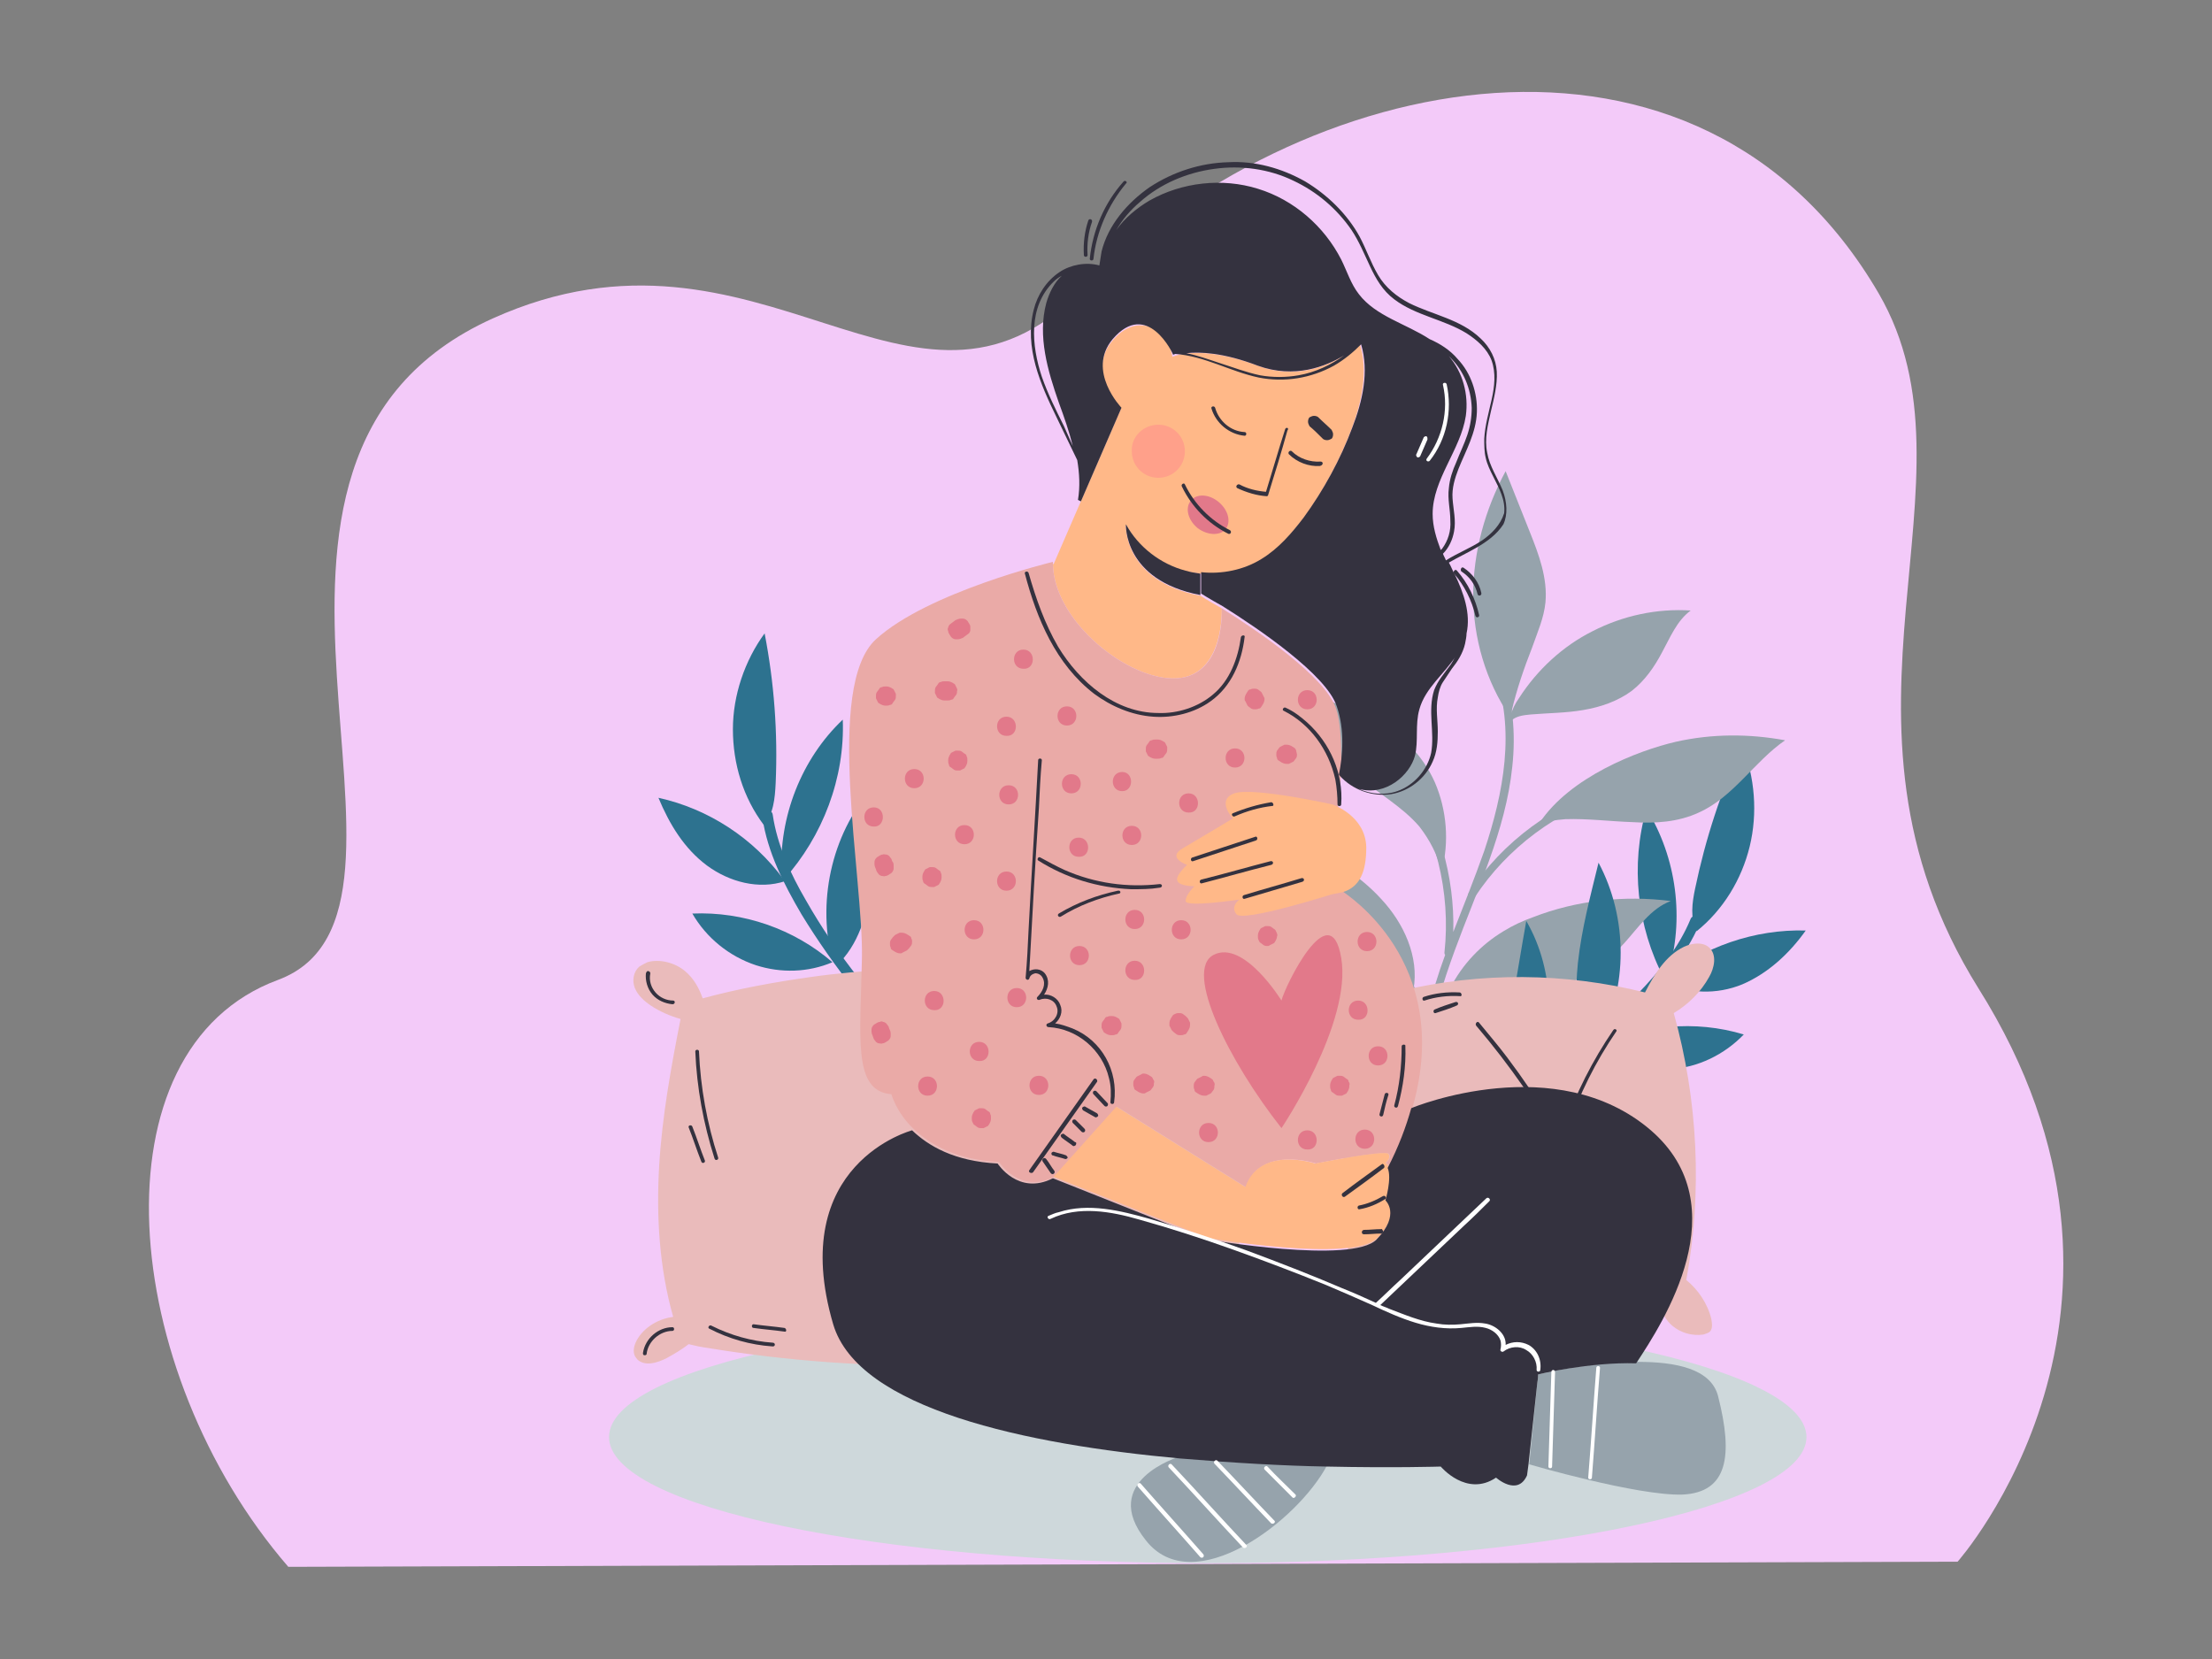
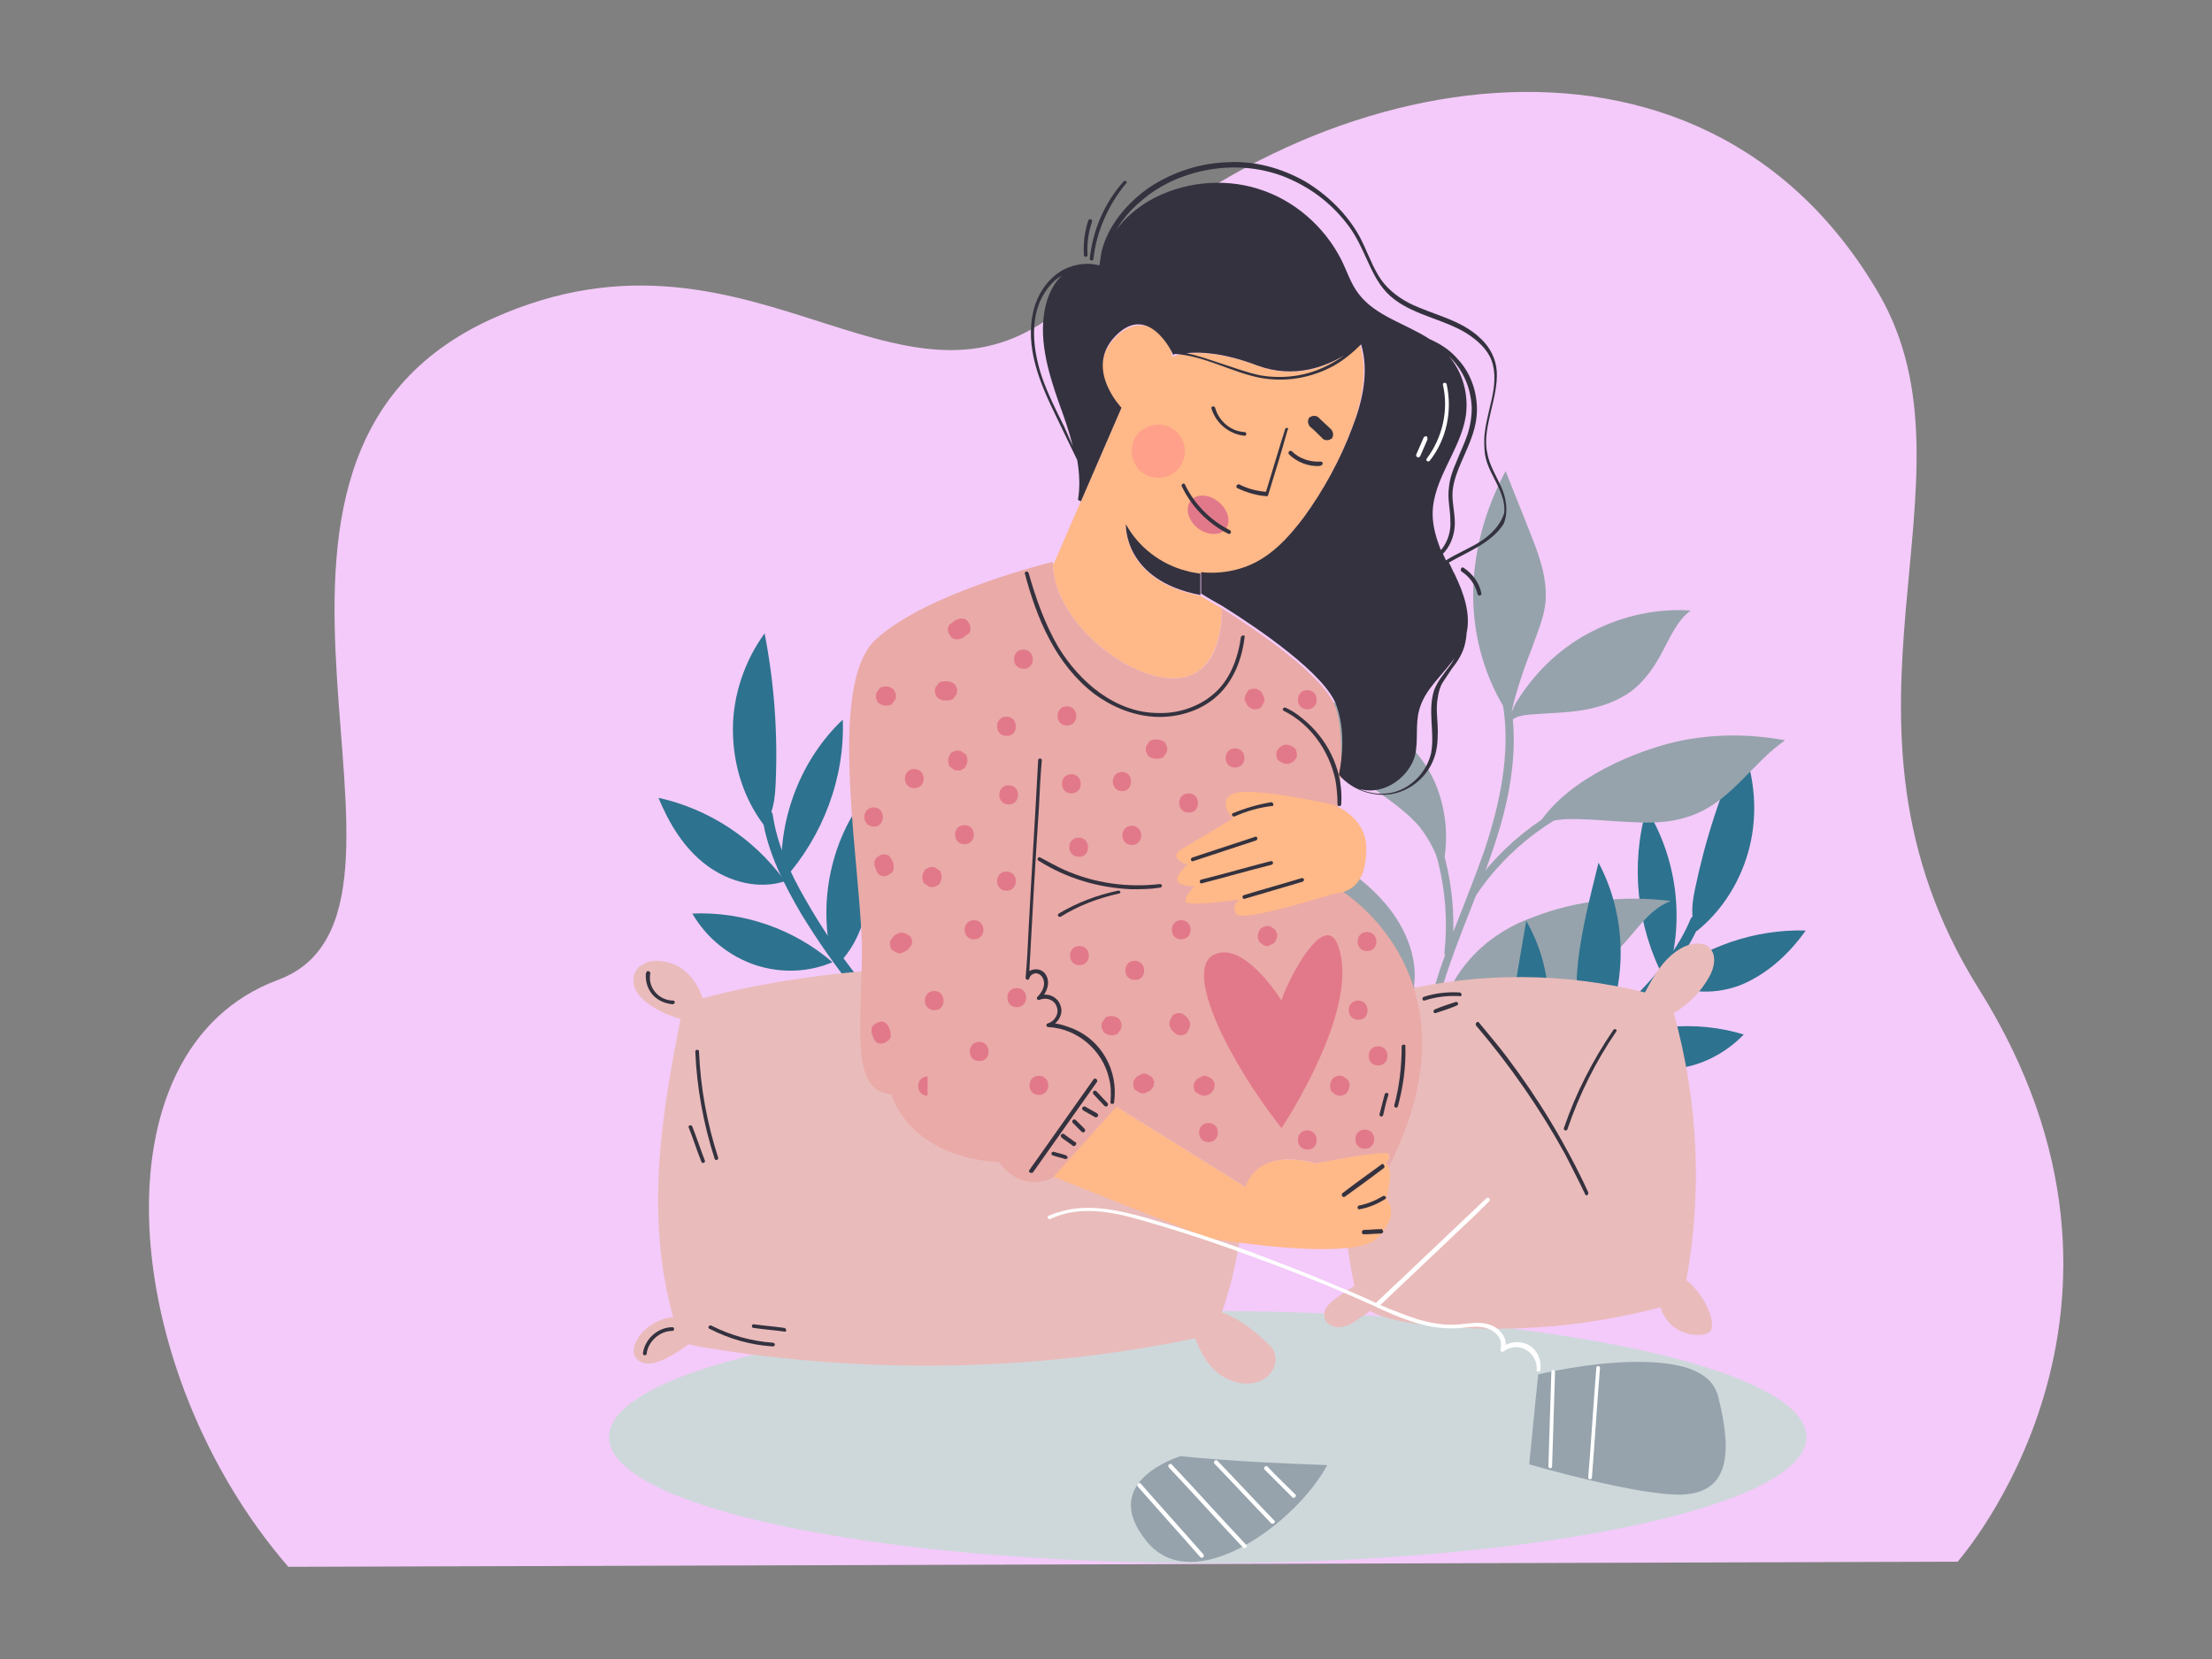
<svg xmlns="http://www.w3.org/2000/svg" version="1.1" id="Layer_1" x="0px" y="0px" viewBox="0 0 300 225" style="enable-background:new 0 0 300 225;" xml:space="preserve">
  <rect x="0" y="0" width="300" height="225" fill="#808080" stroke="none" />
  <style type="text/css">
	.st0{fill:#F3CAF9;}
	.st1{fill:#2D728F;}
	.st2{fill:#34323F;}
	.st3{fill:#FFFFFF;}
	.st4{fill:#CED8DB;}
	.st5{fill:#96A3AC;}
	.st6{fill:#EABBBB;}
	.st7{fill:#FFB888;}
	.st8{fill:#EAAAA7;}
	.st9{fill:#FFA08A;}
	.st10{fill:#E2798A;}
</style>
  <g>
    <g>
      <path class="st0" d="M39.1,212.5c-23-26.6-26.8-70.2-1.4-79.6c25-9.3-13.4-70.5,29.1-89.7c36.4-16.4,57,19.3,79.7-3.7    c29.9-30.4,84-41.4,108.3,0.3c14.8,25.5-9.5,57.3,13.5,94.2c27.5,43.7-2.8,77.8-2.8,77.8L39.1,212.5z" />
    </g>
    <g>
      <path class="st1" d="M223.3,109.7c-2.2,7.6-1.3,16,2.4,23c0.2-0.2,0.3-0.4,0.5-0.6C228.5,124.7,227.4,116.3,223.3,109.7" />
      <path class="st1" d="M225.5,132.9c3.2,2,7.4,2,10.8,0.6c3.5-1.5,6.4-4.2,8.6-7.3c-6.9-0.2-13.9,2.2-19.2,6.6c0,0,0-0.1-0.1-0.1    C225.6,132.8,225.6,132.8,225.5,132.9" />
      <path class="st1" d="M230.1,126.3C230.1,126.3,230.2,126.4,230.1,126.3c3.6-2.9,6.1-7,7.2-11.5c1.1-4.5,0.7-9.4-1-13.7    c-2.9,6.2-5,12.7-6.4,19.4C229.5,122.4,229.2,124.5,230.1,126.3" />
      <path class="st2" d="M228.4,163.4c0-0.3-0.6-0.3-0.5,0c0.2,2.2,0,4.4-0.6,6.5c-0.1,0.3,0.4,0.5,0.5,0.1    C228.4,167.9,228.6,165.7,228.4,163.4" />
      <path class="st2" d="M226.6,166.2c-0.3,1.5-0.5,3-0.8,4.5c-0.1,0.3,0.4,0.5,0.5,0.1c0.3-1.5,0.5-3,0.8-4.5    C227.2,166,226.7,165.9,226.6,166.2" />
      <path class="st2" d="M230.6,129.7c-3,0-5.6,2.2-6.1,5.1c0,0.3,0.4,0.5,0.5,0.1c0.4-2.7,2.8-4.7,5.6-4.7    C231,130.2,231,129.7,230.6,129.7" />
      <path class="st2" d="M228.3,175.3c-0.3-0.1-0.4,0.4-0.1,0.5c1.3,0.5,2,2.2,1.5,3.5c-0.1,0.3,0.4,0.5,0.5,0.1    C230.8,177.8,229.9,175.9,228.3,175.3" />
      <path class="st2" d="M152.4,24.6c-2.6,2.9-4.2,6.6-4.6,10.5c0,0.3,0.5,0.3,0.5,0c0.4-3.7,2-7.3,4.4-10.2    C153,24.7,152.6,24.4,152.4,24.6" />
      <path class="st2" d="M147.6,29.9c-0.5,1.5-0.7,3.1-0.6,4.7c0,0.3,0.5,0.3,0.5,0c-0.1-1.5,0.1-3.1,0.6-4.5    C148.2,29.7,147.7,29.6,147.6,29.9" />
      <path class="st3" d="M145.5,38.6c-2.1,2.2-3,5.4-2.4,8.4c0.1,0.3,0.6,0.2,0.5-0.1c-0.6-2.8,0.2-5.8,2.2-7.9    C146.1,38.7,145.7,38.4,145.5,38.6" />
      <path class="st3" d="M145,51.9c-0.3-0.9-0.7-1.8-1-2.7c0-0.1-0.2-0.2-0.3-0.2c-0.1,0-0.2,0.2-0.2,0.3l1,2.7    c0.1,0.1,0.2,0.2,0.3,0.2C145,52.2,145.1,52,145,51.9" />
      <path class="st3" d="M145.6,48.9c-0.1-0.8-0.3-1.5-0.4-2.3c0-0.1-0.2-0.2-0.3-0.2c-0.1,0-0.2,0.2-0.2,0.3c0.1,0.8,0.3,1.5,0.4,2.3    c0,0.1,0.2,0.2,0.3,0.2C145.6,49.2,145.7,49,145.6,48.9" />
      <path class="st2" d="M155.1,45.7c-0.6-0.4-1.4-0.2-2,0.1c-0.7,0.5-1,1.2-1.2,2c-0.1,0.3,0.4,0.5,0.5,0.1c0.2-0.9,0.8-2.1,1.9-2    c1,0.1,1.2,1.3,1.2,2.1c0,1.1-0.3,2.1-0.8,3.1c-0.2,0.5-0.5,0.9-0.9,1.3c-0.3,0.4-0.9,0.9-1.4,0.5c-0.5-0.4-0.3-1.2-0.2-1.7    c0.1-0.3,0.2-0.5,0.4-0.7c0.2-0.2,0.7-0.1,0.6,0.3c-0.1,0.3,0.4,0.4,0.5,0.1c0.2-0.6-0.3-1.1-0.9-1c-0.7,0.1-1,0.8-1.2,1.4    c-0.2,0.7-0.2,1.4,0.3,2c0.5,0.5,1.3,0.4,1.8,0c0.6-0.4,1-1.2,1.3-1.8c0.3-0.7,0.6-1.4,0.7-2.2C156.1,48.2,156.2,46.4,155.1,45.7" />
      <path class="st3" d="M221.5,185.4c-0.5,5.2-1,10.4-1.4,15.6c0,0.3,0.5,0.3,0.5,0c0.5-5.2,1-10.4,1.4-15.6    C222.1,185.1,221.6,185.1,221.5,185.4" />
      <path class="st3" d="M226.7,185.8c-0.4,5.4-0.7,10.7-1.1,16.1c0,0.3,0.5,0.3,0.5,0c0.4-5.4,0.7-10.7,1.1-16.1    C227.3,185.5,226.8,185.5,226.7,185.8" />
      <path class="st3" d="M231.2,187.9l-1,14c0,0.3,0.5,0.3,0.5,0l1-14C231.8,187.6,231.2,187.6,231.2,187.9" />
      <path class="st2" d="M170.6,52.7l-3.1-0.6c-0.4-0.1-0.9,0.1-1,0.5c-0.1,0.4,0.1,0.9,0.5,1l3.1,0.6c0.4,0.1,0.9-0.1,1-0.5    C171.2,53.3,171,52.8,170.6,52.7" />
      <g>
        <path class="st4" d="M245,194.9c0,9.4-36.4,17.1-81.2,17.1s-81.2-7.6-81.2-17.1s36.4-17.1,81.2-17.1S245,185.5,245,194.9" />
        <path class="st5" d="M207.6,96.9c-1,0.1-2.1,0.2-2.8,1c0-0.3,0-0.6,0.1-0.9v0c0.2-0.8,0.6-1.6,1.1-2.3c2.5-3.9,6-7.1,10-9.1     c4.1-2.1,8.7-3.1,13.3-2.8c-1.9,1.4-2.8,3.7-3.9,5.7c-1,1.9-2.3,3.8-4.1,5.2c-1.9,1.4-4.2,2.2-6.6,2.6     C212.4,96.7,210,96.7,207.6,96.9" />
        <path class="st5" d="M208.8,111.6c4.1-6.2,13.3-9.8,18.5-11c4.9-1.1,9.9-1.1,14.8-0.2c-4.2,2.9-7,7.7-11.7,9.8     c-2.8,1.3-5.9,1.5-9,1.3c-3-0.1-6.1-0.5-9.1-0.4c-1.4,0.1-2.8,0.3-4,1.1C208.5,112,208.6,111.8,208.8,111.6" />
        <path class="st5" d="M197.1,134.1c-0.1,0-0.3,0-0.4,0V134c1.6-3.2,4.2-5.9,7.2-7.7c1.3-0.8,2.6-1.4,4-1.9     c5.9-2.3,12.4-3,18.7-2.2c-2.7,1-4.4,3.6-6.3,5.7c-2.9,3.2-6.7,5.7-10.9,6.5C205.4,135.1,201.3,134.4,197.1,134.1" />
        <path class="st5" d="M205,96.5c-0.1,0.2-0.1,0.5-0.2,0.7h0c-3.3-4.8-5-10.7-5-16.5c0-5.8,1.6-11.6,4.4-16.8     c1.1,2.8,2.2,5.5,3.3,8.3c1.2,3,2.4,6.2,2.1,9.5c-0.2,2.1-1.1,4.1-1.8,6.1C206.7,90.6,205.7,93.5,205,96.5" />
        <path class="st5" d="M195.5,118.2C195.5,118.2,195.5,118.2,195.5,118.2L195.5,118.2c-0.5-2.2-1.6-4.3-3-6.1     c-2.4-2.8-5.8-4.6-8.6-7.1c-3.7-3.3-6.2-7.8-7.1-12.6c2.2,2.8,6,3.4,9.2,5c3.8,1.8,6.9,4.9,8.6,8.7     C196.2,109.8,196.6,114.2,195.5,118.2" />
        <path class="st5" d="M191.7,134.2c0,0,0,0.1,0,0.1c-2.9-3-6.9-4.7-10.1-7.5c-4.1-3.6-6.6-8.9-6.7-14.3c0.2,0.6,0.8,1,1.3,1.3     c3.9,2.4,8,4.7,11.1,8.1C190.4,125.2,192.5,129.8,191.7,134.2" />
        <path class="st5" d="M210.1,127.4c-4.1,0.8-8.3,2.2-11.7,4.8c-1.3,1-2.4,2.2-3.3,3.5c0.6-2.3,1.4-4.6,2.2-6.8     c3-8.2,6.9-16.2,7.8-24.9c0.5-4.5,0.1-9.1-1.5-13.4c-0.2-0.6-1.2-0.2-1,0.4c3,7.9,1.3,16.6-1.3,24.4c-1.3,3.7-2.8,7.4-4.2,11     c0.2-7.6-2-15.2-6.3-21.5c-0.4-0.6-1.2,0.1-0.8,0.7c4.7,6.9,6.8,15.4,5.9,23.6c0,0.1,0,0.2,0.1,0.3c-1,2.7-1.8,5.4-2.5,8.2     c-2.1-5.7-5.7-10.9-10.4-14.8c-0.5-0.4-1.1,0.4-0.6,0.8c5,4.1,8.8,9.8,10.6,16c0,0.2-0.1,0.3-0.1,0.5c-0.8,4.6-0.8,9.4,0.6,13.9     c0.2,0.6,1.2,0.5,1-0.2c-1.1-3.7-1.3-7.5-0.9-11.2c0.1-0.1,0.2-0.2,0.2-0.4c0-0.7,0.1-1.4,0.2-2.1c0-0.1,0.1-0.1,0-0.2     c0.7-2.9,2.6-5.5,5-7.4c3.2-2.5,7.1-3.7,11-4.5C210.9,128.3,210.7,127.2,210.1,127.4" />
        <path class="st5" d="M218.9,106.6c-8,2.3-15.1,7.5-19.7,14.5c-0.4,0.6,0.5,1.2,0.8,0.6c4.4-6.7,11.2-11.8,19-14.1     C219.7,107.4,219.5,106.4,218.9,106.6" />
        <path class="st1" d="M204.3,142.7c0.1,2,0.6,4.1,1.9,5.7c0.3-0.2,0.6-0.3,0.9-0.5l0-0.1c4-6.9,3.9-16-0.1-22.9     c-0.7,3.9-1.3,7.7-2,11.6C204.6,138.5,204.2,140.6,204.3,142.7" />
        <path class="st1" d="M216.3,141.8c0.2-0.1,0.3-0.2,0.5-0.4c4-7.5,4-16.9,0-24.4c-1.1,4.5-2.3,9-2.8,13.6     c-0.4,3.9-0.3,8.2,1.8,11.5C216,142,216.1,141.9,216.3,141.8" />
        <path class="st1" d="M206.2,148.4c-0.2,0.1-0.4,0.3-0.7,0.4c0.3,0.9,0.8,1.7,1.6,2.4c0.9,0.8,2,1.4,3.1,1.9     c4.2,1.9,8.6,3.2,13.2,3.8c-2.3-2.5-4.6-5.1-7.4-6.8C213.1,148.3,209.4,147.4,206.2,148.4C206.2,148.4,206.2,148.4,206.2,148.4" />
        <path class="st1" d="M216.5,142c2.8,2.1,6.4,3.2,10,3c3.8-0.2,7.4-2,10-4.7C229.9,138.3,222.7,139,216.5,142" />
        <path class="st1" d="M196.6,155.2c-0.1-0.5-0.3-0.9-0.4-1.4c2-1.2,4-2.3,6-3.5c3.6-2.2,7.1-4.5,10.4-7.1c3.3-2.6,6.5-5.4,9.5-8.4     c2.9-3,5.6-6.3,7.2-10.2c0.4-0.8,1.6-0.1,1.2,0.7c-1.9,4.4-5,8-8.4,11.3c-6,5.9-12.8,11-20.1,15.3     C200.3,153,198.5,154.1,196.6,155.2" />
        <path class="st1" d="M124.6,134.1c-0.6,2-1.6,3.8-3.2,5.1c-0.2-0.2-0.5-0.5-0.7-0.7l0,0c-2.1-7.7,0.1-16.5,5.7-22.2     c-0.3,3.9-0.6,7.8-0.9,11.8C125.3,130.1,125.1,132.1,124.6,134.1" />
        <path class="st1" d="M114.3,97.6c0.3,7.9-2.7,15.8-8,21.7c-0.1-0.2-0.2-0.5-0.3-0.7C105.6,110.8,108.7,102.9,114.3,97.6" />
        <path class="st1" d="M113.2,130.4c-0.1-0.2-0.3-0.3-0.4-0.5c-2-8.2,0.2-17.4,6-23.6c0,4.6,0,9.3-0.7,13.9     c-0.5,3.9-1.7,8-4.6,10.7C113.4,130.6,113.3,130.5,113.2,130.4" />
        <path class="st1" d="M121.3,139.2c0.2,0.2,0.4,0.4,0.6,0.6c-0.5,0.8-1.3,1.5-2.1,1.9c-1.1,0.6-2.3,0.8-3.5,1     c-4.5,0.8-9.2,1-13.7,0.4c2.8-1.9,5.7-3.8,8.9-4.8C114.7,137.4,118.5,137.4,121.3,139.2C121.3,139.3,121.3,139.2,121.3,139.2" />
        <path class="st1" d="M112.9,130.5c-3.3,1.4-7,1.5-10.4,0.4c-3.6-1.2-6.7-3.7-8.6-7C100.8,123.6,107.7,126,112.9,130.5" />
        <path class="st1" d="M106.5,119.5c-3.6,1.2-7.6,0.1-10.6-2.1c-3.1-2.3-5.1-5.6-6.6-9.2c6.8,1.5,12.9,5.5,17,11.1     c0,0,0.1-0.1,0.1-0.1C106.4,119.3,106.4,119.4,106.5,119.5" />
        <path class="st1" d="M103.6,111.9C103.6,111.9,103.5,112,103.6,111.9c-2.8-3.7-4.2-8.3-4.2-13c0-4.6,1.6-9.3,4.3-13     c1.3,6.7,1.8,13.5,1.5,20.3C105.1,108.3,104.9,110.4,103.6,111.9" />
        <path class="st1" d="M128.9,148.2c0.3-0.4,0.5-0.8,0.8-1.2c-1.6-1.6-3.3-3.2-4.9-4.9c-3-3-5.8-6.2-8.4-9.5     c-2.6-3.3-5-6.8-7.1-10.5c-2.1-3.6-3.9-7.5-4.5-11.6c-0.1-0.9-1.5-0.5-1.4,0.4c0.7,4.7,2.9,9,5.3,13.1     c4.4,7.2,9.7,13.8,15.7,19.8C125.9,145.2,127.4,146.7,128.9,148.2" />
        <path class="st6" d="M228.7,173.6c1.6,1.3,2.9,3.2,3.4,5.3c0.1,0.6,0.2,1.3-0.2,1.7c-0.2,0.2-0.6,0.3-0.9,0.4     c-1.5,0.2-3-0.2-4.2-1.2c-0.7-0.6-1.3-1.5-1.6-2.5c-10.6,2.8-21.8,3.6-32.6,2.3c-2.3-0.3-4.7-0.7-6.8-1.8     c-0.4,0.3-0.8,0.6-1.3,0.9c-0.8,0.6-1.7,1.2-2.7,1.3c-1,0.1-2.2-0.5-2.2-1.6c-0.1-0.8,0.6-1.6,1.3-2.1c0.9-0.7,1.8-1.3,2.8-1.9     c-2.6-12-1.8-24.7,2.3-36.3l-0.1,0c-3.2-1-5.6-4.1-5.7-7.5c0-0.4,0-0.8,0.2-1.1c0.3-0.3,0.8-0.4,1.2-0.4c3.5,0,6.8,2.2,8.3,5.3     c10.9-2.6,22.4-2.5,33.2,0.2c1.3-2.5,2.8-5,5.3-6.2c1.1-0.5,2.5-0.7,3.4,0.1c1.1,1,0.7,2.8,0,4c-1.1,2-2.8,3.7-4.8,4.9     C230.3,149.2,230.9,161.7,228.7,173.6" />
        <path class="st2" d="M215.4,161.7c-3-6.5-6.7-12.6-11-18.3c-1.2-1.6-2.5-3.1-3.8-4.7c-0.2-0.3-0.6,0.1-0.4,0.4     c4.6,5.4,8.7,11.3,12.1,17.5c0.9,1.8,1.8,3.5,2.7,5.4C215.1,162.3,215.5,162,215.4,161.7" />
        <path class="st2" d="M218.8,139.7c-2.8,4.1-5.1,8.6-6.7,13.3c-0.1,0.3,0.4,0.5,0.5,0.1c1.6-4.7,3.8-9.1,6.6-13.2     C219.4,139.7,219,139.4,218.8,139.7" />
        <path class="st2" d="M198,134.6c-1.7-0.1-3.4,0.1-4.9,0.6c-0.3,0.1-0.2,0.6,0.1,0.5c1.5-0.5,3.2-0.7,4.8-0.6     C198.3,135.2,198.3,134.7,198,134.6" />
        <path class="st2" d="M197.4,135.9c-0.9,0.3-1.9,0.6-2.8,1c-0.3,0.1-0.2,0.6,0.1,0.5c0.9-0.3,1.9-0.6,2.8-1     C197.9,136.3,197.8,135.8,197.4,135.9" />
        <path class="st6" d="M170.3,187.5c-1.9,0.5-4.1-0.3-5.5-1.6c-1.3-1.2-2.1-2.8-2.7-4.4c-21.6,4.5-44.4,4.9-66.2,1.3     c-0.8-0.1-1.7-0.3-2.5-0.5c-0.9,0.7-1.9,1.3-3,1.9c-0.6,0.3-1.3,0.6-2.1,0.7c-0.7,0.1-1.6-0.1-2-0.7c-0.5-0.6-0.4-1.4-0.1-2.1     c0.8-1.8,2.8-3.2,5.1-3.5c-1.9-6.7-2.3-13.7-1.9-20.5c0.4-6.7,1.6-13.3,2.9-19.9c-1.4-0.4-2.8-1-4-1.8c-0.9-0.6-1.8-1.4-2.2-2.4     c-0.4-1-0.2-2.2,0.6-2.9c0.3-0.2,0.7-0.4,1.1-0.6c1.7-0.5,3.8,0.1,5.1,1.2c1.2,1,1.9,2.3,2.4,3.7c4.8-1.3,9.7-2.2,14.7-2.9     c3.5-0.5,7.1-0.8,10.7-1c14.6-1.1,30-1.7,43.7,2.3c0.1-0.5,0.3-0.9,0.6-1.3c0.6-1.2,1.5-2.2,2.5-3.1c1-0.8,2.6-1.5,3.7-0.8     c0.7,0.5,0.9,1.3,1,2.1c0.1,0.8,0.1,1.6-0.1,2.4c-0.4,1.1-1.2,1.9-2.3,2.5c-0.6,0.4-1.3,0.7-2.1,1c1.5,3.3,2.2,6.9,2.4,10.5     c0.3,5.1-0.4,10.2-1.1,15.2c-0.7,5.3-1.5,10.7-3.3,15.7c2.3,0.8,4.2,2.3,5.9,3.9c0.4,0.4,0.8,0.7,1.1,1.2     C173.6,185,172.3,187,170.3,187.5" />
        <path class="st2" d="M97.4,157c-1.5-4.6-2.4-9.5-2.6-14.4c0-0.3-0.5-0.3-0.5,0c0.2,4.9,1.1,9.8,2.6,14.5     C97,157.5,97.5,157.3,97.4,157" />
        <path class="st2" d="M95.6,157.4c-0.6-1.5-1.1-3.1-1.7-4.6c-0.1-0.3-0.6-0.2-0.5,0.1c0.6,1.5,1.1,3.1,1.7,4.6     C95.2,157.9,95.7,157.7,95.6,157.4" />
        <path class="st2" d="M104.8,182.1c-2.9-0.2-5.7-1-8.3-2.3c-0.3-0.2-0.6,0.3-0.3,0.4c2.7,1.4,5.6,2.2,8.5,2.4     C105.2,182.7,105.2,182.1,104.8,182.1" />
        <path class="st2" d="M106.4,180.1c-1.4-0.2-2.8-0.3-4.2-0.5c-0.3,0-0.3,0.5,0,0.5c1.4,0.2,2.8,0.3,4.2,0.5     C106.7,180.7,106.7,180.2,106.4,180.1" />
        <path class="st2" d="M91.2,180c-1.9,0-3.7,1.5-4,3.5c0,0.1,0,0.3,0.2,0.3c0.1,0,0.3,0,0.3-0.2c0.2-1.7,1.8-3.1,3.5-3.1     C91.5,180.5,91.5,180,91.2,180" />
        <path class="st2" d="M91.3,135.7c-0.9,0-1.8-0.4-2.4-1.1c-0.6-0.7-0.9-1.6-0.7-2.6c0-0.1-0.1-0.3-0.3-0.3c-0.2,0-0.2,0.1-0.3,0.3     c-0.1,1,0.2,2.1,0.9,2.9c0.7,0.8,1.7,1.2,2.7,1.3C91.6,136.2,91.6,135.7,91.3,135.7" />
        <path class="st7" d="M183.3,58.2c-1.6,4.3-3.9,8.5-6.6,12.2c-1.6,2.1-3.4,4.2-5.7,5.6c-2.4,1.5-5.4,2.1-8.2,1.8     c-0.7-0.1-1.3-0.2-2-0.3c-3.4-0.9-6.4-3.2-8.1-6.3c0,0-0.4,7.6,10.1,9.6c0,0,1.1,0.7,2.9,1.7c0,0,0.4,9.1-6.1,9.5     c-6.5,0.4-16.7-7.7-16.8-15.5h0.1l3.6-8.3l5.5-12.7c0,0-4.7-5-1.2-9.2c3.5-4.3,7.7-1.5,8.2,2.1c0,0,3.6-1.8,11.6,1.2     c7,2.6,12.5-1.8,13.8-3C185.6,50.3,184.7,54.5,183.3,58.2" />
        <path class="st8" d="M191.6,150.1L191.6,150.1c-0.7,2.5-1.8,5.2-3.2,8.1c-0.1-0.2-0.2-0.4-0.4-0.5c0,0,0.8-0.6,0.4-1.2     c-0.4-0.6-9.9,1.3-9.9,1.3s-7.5-2.5-9.5,3.2l-17.5-10.9l-8.5,9.5c-4.7,2.4-7.5-2-7.5-2c-5.8-0.3-9.4-2.4-11.6-4.5     c-2.4-2.3-3-4.7-3-4.7c-5.3-0.4-4.2-7.7-4-18.5c0.2-10.8-5.1-36.8,1.9-43.2c7-6.4,24-10.5,24-10.5v0.3     c0.1,7.8,10.3,15.9,16.8,15.5c6.6-0.4,6.1-9.5,6.1-9.5c4.8,3,14.1,9.3,15.5,13.6c1.1,3.2,0.7,10.6,0.3,13.1     c-0.4,2.1,0.6,11.7,0.6,11.7C182.4,121.2,197.2,130.3,191.6,150.1" />
        <path class="st9" d="M157.1,57.6c2,0,3.6,1.6,3.6,3.6s-1.6,3.6-3.6,3.6c-2,0-3.6-1.6-3.6-3.6C153.4,59.2,155.1,57.6,157.1,57.6" />
        <path class="st7" d="M182.1,121c-0.4,0.1-1,0.2-1.5,0.3c0,0-12,3.8-12.9,2.7c-0.9-1.1,0.4-2,0.4-2s-7.3,1.1-7.3,0.2s1.2-2,1.2-2     s-2,0-2.3-0.7c-0.4-0.7,1.3-2.2,1.3-2.2s-2.9-1-0.5-2.3c2.4-1.4,6.7-4,6.7-4s-2.3-2.5,0.2-3.4c2.5-0.9,13.3,1.5,13.3,1.5     s4.5,1.5,4.6,5.8C185.3,118.3,184.4,120.3,182.1,121" />
        <path class="st7" d="M188.3,158.2c0.6,1.4-0.3,4.4-0.3,4.4s2.1,1.9-1.2,5.3c-3.3,3.4-23,0-23,0l-20.9-8.3l8.5-9.5l17.5,10.9     c2-5.7,9.5-3.2,9.5-3.2s9.5-1.9,9.9-1.3c0.4,0.6-0.4,1.2-0.4,1.2C188.1,157.8,188.2,158,188.3,158.2" />
        <path class="st10" d="M165.3,68.1c1.3,1.1,1.7,2.7,0.9,3.7c-0.8,0.9-2.5,0.8-3.8-0.2c-1.3-1.1-1.7-2.7-0.9-3.7     C162.3,66.9,164,67,165.3,68.1" />
        <path class="st10" d="M181.9,129.9c1.5,8.8-8.1,23.1-8.1,23.1c-7.1-9-13.3-21.4-9.2-23.5c4.1-2.1,9.2,6.2,9.2,6.2     C174.2,133.9,180.4,121.1,181.9,129.9" />
        <path class="st5" d="M208.5,187.5c0,0,0.1-0.5,0.1-1.1h0c0,0,7-1.7,13.5-1.7c5.1,0,9.9,0.9,10.9,4.6c2.1,8.2,1.3,13.1-4.8,13.4     c-6.1,0.2-20.8-4.1-20.8-4.1L208.5,187.5z" />
        <path class="st5" d="M180,198.7c-4,7.6-18.2,18.4-24.6,10.2c-6.4-8,4.4-11.3,4.7-11.4l0,0C167.3,198.2,174.3,198.5,180,198.7" />
-         <path class="st2" d="M208.6,186.4c0,0.6-0.1,1.1-0.1,1.1l-1.2,11.1l-0.2,1.5c-1.3,2.9-4.2,0.3-4.2,0.3c-4,2.7-7.5-1.5-7.5-1.5     s-6.3,0.2-15.5,0c-5.8-0.1-12.7-0.5-19.9-1.1h0c-20.8-1.9-43.6-6.7-47-18.2c-6.4-21.8,10.7-26.3,10.7-26.3     c2.2,2.1,5.7,4.2,11.6,4.5c0,0,2.8,4.4,7.5,2l20.9,8.3c0,0,19.7,3.4,23,0c3.3-3.4,1.2-5.3,1.2-5.3s0.9-3,0.3-4.4     c1.5-2.9,2.5-5.6,3.2-8.1l0,0c0.4-0.2,19.7-8,32.5,3c11.9,10.3,1.7,26-2,31.6C215.6,184.7,208.6,186.4,208.6,186.4L208.6,186.4z" />
        <path class="st2" d="M162.8,77.8v2.9c-10.5-2-10.1-9.6-10.1-9.6c1.7,3.1,4.7,5.4,8.1,6.3C161.5,77.6,162.1,77.7,162.8,77.8" />
        <path class="st2" d="M203.8,66.5c-0.7-1.7-1.8-3.3-2.1-5.1c-0.4-1.9,0.1-3.8,0.5-5.6c0.4-1.7,0.9-3.6,0.8-5.4     c-0.1-1.7-0.9-3.3-2.2-4.5c-2.7-2.6-6.5-3.2-9.7-4.8c-1.7-0.9-3.2-2.1-4.2-3.8c-1-1.7-1.6-3.5-2.5-5.2c-1.7-3.1-4.4-5.7-7.4-7.5     c-3.2-1.8-6.8-2.8-10.4-2.6c-3.8,0.1-7.5,1.3-10.7,3.4c-3,2.1-5.6,5.1-6.5,8.7c-0.1,0.6-0.2,1.2-0.3,1.9     c-1.8-0.5-3.9-0.1-5.4,0.9c-1.8,1.2-3,3.1-3.5,5.1c-1.3,5.1,0.9,10.1,3.1,14.6c0.9,1.9,1.9,3.9,2.8,5.8c0.3,1.8,0.4,3.6,0.1,5.4     l0.4,0.2l5.5-12.7c0,0-4.8-5-1.2-9.3c4.7-5.5,8.2,2,8.2,2.1c0,0,0.1,0,0.3-0.1c4,0.3,7.5,2.4,11.3,3.2c3.5,0.7,7.1,0.1,10.2-1.6     c1.4-0.8,2.6-1.8,3.7-2.9c1.1,3.7,0.2,7.7-1.2,11.3c-1.6,4.3-3.9,8.5-6.6,12.2c-1.6,2.1-3.4,4.2-5.7,5.6     c-2.4,1.5-5.4,2.1-8.2,1.8v2.9c0,0,1.1,0.7,2.9,1.7c4.8,3,14.1,9.3,15.5,13.6c1.1,3.2,0.8,6.7,0.3,9.2c0,0,0,0,0,0     c0,0.1,0,0.1,0.1,0.2c1.7,1.9,4.4,2.9,7,2.5c2.4-0.4,4.6-2.1,5.6-4.4c0.6-1.3,0.7-2.7,0.7-4.1c0-1.5-0.3-3.1,0-4.6     c0.1-0.7,0.3-1.5,0.7-2.1c0.4-0.6,0.8-1.2,1.2-1.8c0.8-1,1.5-2.1,1.8-3.4c0.1-0.5,0.2-1,0.2-1.4c0.6-2.7-0.4-5.5-1.6-8     c-0.3-0.5-0.5-1.1-0.8-1.6c1.2-0.7,2.5-1.3,3.7-2c1.4-0.8,2.8-1.8,3.7-3.2C204.5,69.8,204.4,68.1,203.8,66.5 M144.3,57.8     c-1.1-2.2-2.2-4.4-3-6.7c-1.4-4.2-1.9-9.5,1.6-12.9c0.3-0.3,0.7-0.6,1.1-0.8c-1,0.9-1.7,2.3-2.1,3.7c-1.2,4.5,0.2,9.2,1.7,13.5     c0.7,1.9,1.4,3.9,1.9,5.9L144.3,57.8z M176.1,50.9c-1.7,0.3-3.5,0.3-5.2,0c-1.9-0.4-3.7-1.1-5.6-1.7c-1.5-0.5-2.9-1-4.4-1.3     c1.8-0.2,5-0.1,9.7,1.7c5,1.8,9.2,0.1,11.7-1.4C180.5,49.5,178.4,50.5,176.1,50.9 M196.7,90.2c-0.8,1.1-1.7,2.1-2.2,3.4     c-0.9,2.8,0.1,5.7-0.4,8.5c-0.5,2.3-2.3,4.4-4.6,5.2c-1.7,0.6-3.6,0.4-5.2-0.3c3.7,1,6.9-1.9,7.6-4.5c0.5-2,0-4.2,0.6-6.3     c0.8-2.9,3.4-4.8,5-7.3C197.2,89.3,197,89.8,196.7,90.2 M196.5,48.3c0.1,0.1,0.1,0.1,0.2,0.2c1.8,1.8,2.8,4.2,2.9,6.8     c0,1.3-0.2,2.5-0.6,3.7c-0.4,1.2-1,2.4-1.5,3.7c-0.5,1.1-0.9,2.3-1,3.5c-0.2,1.5,0.2,2.9,0.2,4.4c0.1,1.4-0.3,2.7-1.1,3.8     c-0.1,0.1-0.1,0.1-0.2,0.2c-0.6-1.6-1.1-3.2-1.1-4.9c0-4.7,3.8-8.7,4.5-13.3C199.2,53.5,198.4,50.5,196.5,48.3 M201,73.3     c-1.5,1-3.3,1.7-4.9,2.7c-0.1-0.3-0.3-0.6-0.4-0.9c0.8-0.8,1.3-1.9,1.5-3c0.3-1.5-0.1-3-0.2-4.5c-0.1-1.4,0.3-2.7,0.8-4     c1-2.5,2.4-4.9,2.5-7.7c0.1-2.6-0.8-5.3-2.6-7.2c-1-1.2-2.4-2.1-3.8-2.7c-3.2-2.1-7.3-3.1-9.6-6.1c-1.1-1.4-1.6-3.1-2.4-4.7     c-2.3-4.5-6.4-8.1-11.3-9.6c-4.8-1.5-10.3-0.9-14.7,1.6c-1.7,1-3.4,2.4-4.5,4c0.8-1.4,1.9-2.7,3.2-3.8c2.8-2.5,6.4-4,10.1-4.5     c3.6-0.5,7.4,0,10.7,1.6c3.2,1.5,5.9,3.8,7.9,6.7c1,1.5,1.7,3.2,2.5,4.9c0.8,1.7,1.7,3.3,3.3,4.5c2.9,2.2,6.7,2.7,9.8,4.6     c1.4,0.9,2.8,2.1,3.4,3.7c0.6,1.7,0.4,3.5,0,5.3c-0.4,1.8-0.9,3.5-1,5.3c0,0.9,0,1.8,0.2,2.6c0.2,0.9,0.6,1.7,1,2.5     c0.8,1.6,1.7,3.2,1.5,5C203.5,71.2,202.3,72.4,201,73.3" />
-         <path class="st2" d="M200.6,83.4c-0.5-2.2-1.5-4.3-3-6c-0.2-0.3-0.6,0.1-0.4,0.4c1.4,1.6,2.4,3.6,2.9,5.7     C200.2,83.9,200.7,83.7,200.6,83.4" />
        <path class="st2" d="M200.9,80.4c-0.3-1.4-1.2-2.6-2.4-3.4c-0.3-0.2-0.5,0.3-0.3,0.5c1.1,0.7,1.9,1.8,2.2,3.1     C200.5,80.9,201,80.8,200.9,80.4" />
        <path class="st3" d="M196.2,52.1c-0.1-0.3-0.6-0.2-0.5,0.1c0.8,3.5-0.1,7.2-2.2,10c-0.2,0.3,0.2,0.5,0.4,0.3     C196.2,59.6,197,55.7,196.2,52.1" />
        <path class="st3" d="M193.5,59.2c-0.1-0.1-0.3,0-0.4,0.1l-1,2.3c-0.1,0.1,0,0.3,0.1,0.4c0.1,0.1,0.3,0,0.4-0.1l1-2.3     C193.6,59.4,193.6,59.3,193.5,59.2" />
        <path class="st2" d="M166.8,71.9c-2.6-1.3-4.8-3.5-6.1-6.2c-0.1-0.3-0.6,0-0.4,0.3c1.3,2.7,3.5,5,6.3,6.4     C166.9,72.5,167.1,72.1,166.8,71.9" />
        <path class="st2" d="M174.3,58.2c-0.9,2.8-1.7,5.6-2.6,8.5c-1.2-0.1-2.5-0.4-3.6-1c-0.3-0.1-0.6,0.3-0.3,0.5c1.3,0.6,2.6,1,4,1.1     c0.1,0,0.2-0.1,0.2-0.2c0.9-2.9,1.8-5.8,2.6-8.7C174.9,58,174.4,57.9,174.3,58.2" />
        <path class="st2" d="M168.8,58.6c-1.9-0.1-3.5-1.5-4-3.3c-0.1-0.3-0.6-0.2-0.5,0.1c0.6,2,2.4,3.5,4.5,3.7     C169.1,59.1,169.1,58.6,168.8,58.6" />
        <path class="st2" d="M179.1,62.6c-1.4,0.1-2.9-0.4-3.9-1.4c-0.2-0.2-0.6,0.1-0.4,0.4c1.1,1.1,2.7,1.7,4.2,1.6     C179.5,63.1,179.5,62.6,179.1,62.6" />
        <path class="st2" d="M168.3,86.4c-0.4,2.9-1.5,5.9-3.8,7.8c-2,1.7-4.8,2.6-7.4,2.5c-5.8,0-10.7-4.2-13.6-9c-1.8-3.1-3-6.5-4-10     c-0.1-0.3-0.6-0.2-0.5,0.1c1.6,6.1,4.2,12.3,9.4,16.3c2.3,1.7,5.1,2.9,8,3.1c2.7,0.2,5.6-0.5,7.8-2.1c2.8-2,4.2-5.3,4.6-8.7     C168.9,86.1,168.4,86.1,168.3,86.4" />
        <path class="st2" d="M145.5,139.5c-0.8-0.3-1.6-0.6-2.4-0.7c0.7-0.6,1.1-1.6,0.7-2.5c-0.3-0.9-1.3-1.5-2.2-1.4     c0.6-0.9,0.8-2,0.1-2.9c-0.5-0.6-1.4-0.7-2.1-0.3c0.4-7.4,0.8-14.7,1.3-22.1c0.1-2.2,0.2-4.3,0.4-6.5c0-0.3-0.5-0.3-0.5,0     c-0.4,7.7-0.9,15.3-1.3,23c-0.1,2.2-0.2,4.3-0.4,6.5c0,0.3,0.4,0.4,0.5,0.1c0.1-0.4,0.4-0.6,0.8-0.7c0.4,0,0.8,0.2,1,0.6     c0.5,0.9,0,1.9-0.7,2.6c-0.2,0.2,0,0.5,0.3,0.4c0.9-0.4,2,0,2.3,0.9c0.4,0.9-0.2,2-1.2,2.3c-0.3,0.1-0.2,0.5,0.1,0.5     c3.9,0.2,7.3,3.1,8.2,6.9c0.3,1.1,0.3,2.2,0.2,3.3c0,0.3,0.5,0.3,0.5,0C151.7,145.2,149.4,141.1,145.5,139.5" />
        <path class="st2" d="M148.3,146.4c-2.9,4.1-5.8,8.2-8.7,12.3c-0.2,0.3,0.3,0.5,0.5,0.3c2.9-4.1,5.8-8.2,8.7-12.3     C148.9,146.4,148.5,146.1,148.3,146.4" />
-         <path class="st2" d="M143,158.8c-0.4-0.5-0.7-1.1-1.1-1.6c-0.1-0.1-0.2-0.2-0.4-0.1c-0.1,0.1-0.2,0.2-0.1,0.4l1.1,1.6     c0.1,0.1,0.2,0.2,0.4,0.1C143,159.1,143.1,159,143,158.8" />
        <path class="st2" d="M144.6,156.7c-0.5-0.2-1.1-0.3-1.7-0.5c-0.1,0-0.3,0.1-0.3,0.2c0,0.1,0,0.3,0.2,0.3c0.5,0.2,1.1,0.3,1.7,0.5     c0.1,0,0.3-0.1,0.3-0.2C144.8,156.9,144.7,156.8,144.6,156.7" />
        <path class="st2" d="M145.8,154.9c-0.5-0.4-1-0.7-1.5-1.1c-0.1-0.1-0.3,0-0.4,0.1c-0.1,0.1,0,0.3,0.1,0.4c0.5,0.4,1,0.7,1.5,1.1     c0.1,0.1,0.3,0,0.4-0.1C146,155.1,146,154.9,145.8,154.9" />
        <path class="st2" d="M147.1,153.1c-0.4-0.4-0.8-0.8-1.2-1.2c-0.1-0.1-0.3-0.1-0.4,0c-0.1,0.1-0.1,0.3,0,0.4     c0.4,0.4,0.8,0.8,1.2,1.2c0.1,0.1,0.3,0.1,0.4,0C147.2,153.4,147.2,153.2,147.1,153.1" />
        <path class="st2" d="M148.8,151c-0.5-0.3-1.1-0.6-1.6-0.9c-0.1-0.1-0.3,0-0.4,0.1c-0.1,0.1,0,0.3,0.1,0.4     c0.5,0.3,1.1,0.6,1.6,0.9c0.1,0.1,0.3,0,0.4-0.1S148.9,151.1,148.8,151" />
        <path class="st2" d="M150.2,149.6l-1.5-1.6c-0.1-0.1-0.3-0.1-0.4,0c-0.1,0.1-0.1,0.3,0,0.4c0.5,0.5,1,1.1,1.5,1.6     c0.1,0.1,0.3,0.1,0.4,0C150.3,149.8,150.3,149.7,150.2,149.6" />
        <path class="st2" d="M157.3,119.9c-4.4,0.5-8.8-0.1-12.9-1.9c-1.1-0.5-2.2-1.1-3.3-1.7c-0.3-0.2-0.5,0.3-0.3,0.4     c3.8,2.4,8.1,3.7,12.6,3.9c1.3,0,2.6,0,3.8-0.2C157.7,120.4,157.7,119.9,157.3,119.9" />
        <path class="st2" d="M151.6,120.8c-2.8,0.6-5.5,1.6-8,3.1c-0.3,0.2,0,0.6,0.3,0.4c2.4-1.5,5.1-2.5,7.8-3.1     C152.1,121.2,152,120.7,151.6,120.8" />
        <path class="st2" d="M190.1,141.9c0,2.7-0.3,5.4-1,8c-0.1,0.3,0.4,0.5,0.5,0.1c0.7-2.6,1.1-5.4,1-8.1     C190.7,141.6,190.1,141.6,190.1,141.9" />
        <path class="st2" d="M187.8,148.4l-0.7,2.7c-0.1,0.3,0.4,0.5,0.5,0.1c0.2-0.9,0.4-1.8,0.7-2.7     C188.4,148.2,187.9,148.1,187.8,148.4" />
        <path class="st3" d="M163.2,210.8c-2.8-3.2-5.7-6.4-8.5-9.6c-0.2-0.2-0.6,0.1-0.4,0.4c2.8,3.2,5.7,6.4,8.5,9.6     C163.1,211.4,163.4,211.1,163.2,210.8" />
        <path class="st3" d="M169,209.5c-3.4-3.6-6.7-7.3-10.1-10.9c-0.2-0.2-0.6,0.1-0.4,0.4c3.4,3.6,6.7,7.3,10.1,10.9     C168.9,210.1,169.3,209.7,169,209.5" />
        <path class="st3" d="M172.8,206.2c-2.6-2.7-5.1-5.4-7.7-8.1c-0.2-0.2-0.6,0.1-0.4,0.4c2.6,2.7,5.1,5.4,7.7,8.1     C172.7,206.8,173.1,206.4,172.8,206.2" />
        <path class="st3" d="M175.7,202.7c-1.3-1.3-2.6-2.5-3.8-3.8c-0.2-0.2-0.6,0.1-0.4,0.4l3.8,3.8     C175.5,203.3,175.9,202.9,175.7,202.7" />
        <path class="st3" d="M210.4,186.1l-0.4,12.8c0,0.3,0.5,0.3,0.5,0l0.4-12.8C210.9,185.7,210.4,185.7,210.4,186.1" />
        <path class="st3" d="M216.5,185.5c-0.4,5-0.7,10-1.1,14.9c0,0.3,0.5,0.3,0.5,0c0.4-5,0.7-10,1.1-14.9     C217,185.2,216.5,185.2,216.5,185.5" />
        <path class="st3" d="M207.3,182.4c-1-0.5-2.1-0.5-3.1,0c0.1-1.5-1.4-2.7-2.8-2.9c-1.1-0.2-2.2,0-3.3,0.1     c-1.1,0.1-2.2,0.1-3.3-0.1c-2.2-0.3-4.3-1.2-6.4-2c-0.4-0.2-0.8-0.3-1.2-0.5c3.8-3.6,7.7-7.3,11.5-10.9c1.1-1,2.2-2.1,3.3-3.2     c0.2-0.2-0.1-0.6-0.4-0.4c-3.9,3.7-7.8,7.4-11.7,11.1c-1.1,1-2.2,2.1-3.3,3.1c-1.5-0.7-3.1-1.4-4.6-2c-4.2-1.8-8.6-3.5-12.9-5.1     c-4.4-1.6-8.8-3-13.2-4.3c-3.9-1.1-8.3-2.2-12.3-0.9c-0.5,0.1-0.9,0.3-1.4,0.5c-0.3,0.1,0,0.6,0.3,0.4c3.8-1.8,8.2-1,12,0.1     c4.3,1.2,8.6,2.6,12.8,4.1c4.2,1.5,8.4,3.1,12.6,4.8c2.1,0.9,4.2,1.8,6.2,2.7c1.9,0.9,3.9,1.8,5.9,2.4c2,0.6,4.1,0.9,6.2,0.7     c1.1-0.1,2.2-0.3,3.3,0c0.8,0.2,1.7,0.8,2,1.7c0.1,0.4,0.1,0.8,0,1.2c-0.1,0.3,0.3,0.4,0.4,0.3c0.9-0.7,2.2-0.8,3.1-0.2     c0.9,0.5,1.5,1.6,1.4,2.7c0,0.3,0.5,0.3,0.5,0C209.1,184.3,208.4,183,207.3,182.4" />
        <path class="st2" d="M180.6,58.3c-0.6-0.6-1.2-1.1-1.8-1.7c-0.1-0.1-0.3-0.2-0.6-0.2c-0.2,0-0.4,0.1-0.6,0.2     c-0.1,0.1-0.2,0.3-0.2,0.6c0,0.2,0.1,0.4,0.2,0.6c0.6,0.5,1.2,1.1,1.8,1.7c0.1,0.1,0.3,0.2,0.6,0.2c0.2,0,0.4-0.1,0.6-0.2     c0.1-0.1,0.2-0.3,0.2-0.6C180.8,58.7,180.7,58.5,180.6,58.3" />
        <path class="st2" d="M176.5,119.1c-2.6,0.8-5.2,1.5-7.8,2.3c-0.3,0.1-0.2,0.6,0.1,0.5l7.8-2.3C177,119.5,176.9,119,176.5,119.1" />
        <path class="st2" d="M172.3,116.8c-3.1,0.8-6.2,1.7-9.4,2.5c-0.3,0.1-0.2,0.6,0.1,0.5c3.1-0.8,6.2-1.7,9.4-2.5     C172.8,117.2,172.7,116.7,172.3,116.8" />
        <path class="st2" d="M170.2,113.5c-2.8,0.9-5.7,1.9-8.5,2.8c-0.3,0.1-0.2,0.6,0.1,0.5c2.8-0.9,5.7-1.9,8.5-2.8     C170.7,113.9,170.5,113.3,170.2,113.5" />
        <path class="st2" d="M172.4,108.8c-1.8,0.3-3.5,0.8-5.2,1.5c-0.3,0.1,0,0.6,0.3,0.4c1.6-0.7,3.3-1.2,5.1-1.4     C172.8,109.3,172.7,108.8,172.4,108.8" />
        <path class="st2" d="M187.4,157.9c-1.8,1.3-3.6,2.6-5.3,3.9c-0.3,0.2,0,0.7,0.3,0.5c1.8-1.3,3.6-2.6,5.3-3.9     C187.9,158.2,187.6,157.7,187.4,157.9" />
        <path class="st2" d="M187.6,162.2c-1,0.6-2.2,1.1-3.3,1.3c-0.3,0.1-0.2,0.6,0.1,0.5c1.2-0.2,2.4-0.7,3.5-1.4     C188.1,162.5,187.9,162.1,187.6,162.2" />
        <path class="st2" d="M187.3,166.7c-0.8,0-1.5,0.1-2.3,0.1c-0.1,0-0.3,0.1-0.3,0.3s0.1,0.3,0.3,0.3c0.8,0,1.5-0.1,2.3-0.1     c0.1,0,0.3-0.1,0.3-0.3C187.5,166.8,187.4,166.6,187.3,166.7" />
-         <path class="st10" d="M134.3,151.1c0-0.2-0.1-0.3-0.3-0.4c-0.1-0.1-0.3-0.2-0.4-0.3c-0.2-0.1-0.3-0.1-0.5-0.1c-0.1,0-0.2,0-0.3,0     c-0.2,0.1-0.4,0.2-0.6,0.3l-0.2,0.3c-0.1,0.2-0.2,0.4-0.2,0.7v0.1c0,0.2,0,0.3,0.1,0.5c0.1,0.2,0.1,0.3,0.3,0.4     c0.1,0.1,0.3,0.2,0.4,0.3c0.2,0.1,0.3,0.1,0.5,0.1c0.1,0,0.2,0,0.3,0c0.2-0.1,0.4-0.2,0.6-0.3l0.2-0.3c0.1-0.2,0.2-0.4,0.2-0.7     v-0.1C134.4,151.4,134.4,151.2,134.3,151.1" />
        <path class="st10" d="M140.9,145.9c-1.7,0-1.7,2.6,0,2.6S142.6,145.9,140.9,145.9" />
        <path class="st10" d="M132.8,141.3c-1.7,0-1.7,2.6,0,2.6C134.5,144,134.5,141.3,132.8,141.3" />
-         <path class="st10" d="M125.8,146c-1.7,0-1.7,2.6,0,2.6S127.5,146,125.8,146" />
+         <path class="st10" d="M125.8,146c-1.7,0-1.7,2.6,0,2.6" />
        <path class="st10" d="M137.9,134c-1.7,0-1.7,2.6,0,2.6C139.6,136.6,139.6,134,137.9,134" />
        <path class="st10" d="M132.1,124.8c-1.7,0-1.7,2.6,0,2.6C133.8,127.4,133.8,124.8,132.1,124.8" />
        <path class="st10" d="M126.7,134.4c-1.7,0-1.7,2.6,0,2.6C128.4,137.1,128.4,134.4,126.7,134.4" />
        <path class="st10" d="M123.6,127.3c0-0.2-0.1-0.3-0.3-0.4c-0.1-0.1-0.2-0.1-0.3-0.2c-0.2-0.1-0.4-0.2-0.7-0.2c-0.1,0-0.2,0-0.3,0     c-0.2,0.1-0.4,0.2-0.6,0.3c-0.1,0.1-0.2,0.2-0.3,0.3c-0.1,0.1-0.2,0.3-0.3,0.4c-0.1,0.2-0.1,0.3-0.1,0.5c0,0.2,0,0.3,0.1,0.5     c0,0.2,0.1,0.3,0.3,0.4c0.1,0.1,0.2,0.1,0.3,0.2c0.2,0.1,0.4,0.2,0.7,0.2c0.1,0,0.2,0,0.3-0.1c0.2-0.1,0.4-0.2,0.6-0.3     c0.1-0.1,0.2-0.2,0.3-0.3c0.1-0.1,0.2-0.3,0.3-0.4c0.1-0.2,0.1-0.3,0.1-0.5C123.7,127.6,123.7,127.4,123.6,127.3" />
        <path class="st10" d="M120.6,139.5l-0.1-0.3c-0.1-0.1-0.2-0.3-0.3-0.4c-0.1-0.1-0.3-0.2-0.4-0.2c-0.2-0.1-0.3-0.1-0.5,0     c-0.2,0-0.3,0.1-0.5,0.2c-0.1,0.1-0.2,0.1-0.3,0.2c-0.2,0.2-0.3,0.4-0.3,0.6c0,0.1,0,0.2,0,0.3c0,0.2,0.1,0.5,0.2,0.7     c0,0.1,0.1,0.2,0.1,0.3c0.1,0.1,0.2,0.3,0.3,0.4c0.1,0.1,0.3,0.2,0.4,0.2c0.2,0,0.3,0.1,0.5,0c0.2,0,0.3-0.1,0.5-0.2     c0.1-0.1,0.2-0.1,0.3-0.2c0.2-0.2,0.3-0.4,0.3-0.6c0-0.1,0-0.2,0-0.3C120.8,139.9,120.7,139.7,120.6,139.5" />
        <path class="st10" d="M127.6,118.4c0-0.2-0.1-0.3-0.3-0.4c-0.1-0.1-0.3-0.2-0.4-0.3c-0.2-0.1-0.3-0.1-0.5-0.1c-0.1,0-0.2,0-0.3,0     c-0.2,0.1-0.4,0.2-0.6,0.3c-0.1,0.1-0.1,0.2-0.2,0.3c-0.1,0.2-0.2,0.4-0.2,0.7v0.1c0,0.2,0,0.3,0.1,0.5c0,0.2,0.1,0.3,0.3,0.4     c0.1,0.1,0.3,0.2,0.4,0.3c0.2,0.1,0.3,0.1,0.5,0.1c0.1,0,0.2,0,0.3,0c0.2-0.1,0.4-0.2,0.6-0.3c0.1-0.1,0.1-0.2,0.2-0.3     c0.1-0.2,0.2-0.4,0.2-0.7v-0.1C127.7,118.7,127.7,118.5,127.6,118.4" />
        <path class="st10" d="M136.5,118.2c-1.7,0-1.7,2.6,0,2.6C138.2,120.8,138.2,118.2,136.5,118.2" />
        <path class="st10" d="M136.8,106.5c-1.7,0-1.7,2.6,0,2.6S138.5,106.5,136.8,106.5" />
        <path class="st10" d="M130.8,111.9c-1.7,0-1.7,2.6,0,2.6C132.5,114.5,132.5,111.9,130.8,111.9" />
        <path class="st10" d="M124,104.3c-1.7,0-1.7,2.6,0,2.6C125.7,106.9,125.7,104.3,124,104.3" />
        <path class="st10" d="M121,116.8l-0.1-0.3c-0.1-0.1-0.2-0.3-0.3-0.4c-0.1-0.1-0.3-0.2-0.4-0.2c-0.2,0-0.3-0.1-0.5,0     c-0.2,0-0.3,0.1-0.5,0.2c-0.1,0.1-0.2,0.1-0.3,0.2c-0.2,0.2-0.3,0.4-0.3,0.6c0,0.1,0,0.2,0,0.3c0,0.2,0.1,0.5,0.2,0.7     c0,0.1,0.1,0.2,0.1,0.3c0.1,0.1,0.2,0.3,0.3,0.4c0.1,0.1,0.3,0.2,0.4,0.2c0.2,0,0.3,0.1,0.5,0c0.2,0,0.3-0.1,0.5-0.2     c0.1-0.1,0.2-0.1,0.3-0.2c0.2-0.2,0.3-0.4,0.3-0.6c0-0.1,0-0.2,0-0.3C121.2,117.2,121.2,117,121,116.8" />
        <path class="st10" d="M131.1,102.6c0-0.2-0.1-0.3-0.3-0.4c-0.1-0.1-0.3-0.2-0.4-0.3c-0.2-0.1-0.3-0.1-0.5-0.1c-0.1,0-0.2,0-0.3,0     c-0.2,0.1-0.4,0.2-0.6,0.3c-0.1,0.1-0.1,0.2-0.2,0.3c-0.1,0.2-0.2,0.4-0.2,0.7v0.1c0,0.2,0,0.3,0.1,0.5c0,0.2,0.1,0.3,0.3,0.4     c0.1,0.1,0.3,0.2,0.4,0.3c0.2,0.1,0.3,0.1,0.5,0.1c0.1,0,0.2,0,0.3,0c0.2-0.1,0.4-0.2,0.6-0.3l0.2-0.3c0.1-0.2,0.2-0.4,0.2-0.7     v-0.1C131.2,102.9,131.2,102.7,131.1,102.6" />
        <path class="st10" d="M121.5,94.1c-0.1-0.2-0.2-0.4-0.3-0.6c-0.1-0.1-0.2-0.1-0.3-0.2c-0.2-0.1-0.4-0.2-0.7-0.2h-0.1     c-0.2,0-0.3,0-0.5,0.1c-0.2,0-0.3,0.1-0.4,0.3c-0.1,0.1-0.2,0.3-0.3,0.4c-0.1,0.2-0.1,0.3-0.1,0.5c0,0.1,0,0.2,0,0.3     c0.1,0.2,0.2,0.4,0.3,0.6c0.1,0.1,0.2,0.1,0.3,0.2c0.2,0.1,0.4,0.2,0.7,0.2h0.1c0.2,0,0.3,0,0.5-0.1c0.2,0,0.3-0.1,0.4-0.3     c0.1-0.1,0.2-0.3,0.3-0.4c0.1-0.2,0.1-0.3,0.1-0.5C121.5,94.3,121.5,94.2,121.5,94.1" />
        <path class="st10" d="M131.6,85c0-0.2-0.1-0.3-0.2-0.5c-0.1-0.1-0.1-0.2-0.2-0.3c-0.2-0.2-0.4-0.3-0.6-0.3c-0.1,0-0.2,0-0.3,0     c-0.2,0-0.5,0.1-0.7,0.2c-0.1,0.1-0.3,0.2-0.4,0.3c-0.1,0.1-0.3,0.2-0.4,0.3c-0.1,0.1-0.2,0.3-0.2,0.4c-0.1,0.2-0.1,0.3,0,0.5     c0,0.2,0.1,0.3,0.2,0.5l0.2,0.3c0.2,0.2,0.4,0.3,0.6,0.3c0.1,0,0.2,0,0.3,0c0.2,0,0.5-0.1,0.7-0.2c0.1-0.1,0.3-0.2,0.4-0.3     c0.1-0.1,0.3-0.2,0.4-0.3c0.1-0.1,0.2-0.3,0.2-0.4C131.6,85.3,131.6,85.2,131.6,85" />
        <path class="st10" d="M129.8,93.4c-0.1-0.2-0.2-0.4-0.3-0.6c-0.1-0.1-0.2-0.1-0.3-0.2c-0.2-0.1-0.4-0.2-0.7-0.2h-0.4     c-0.2,0-0.3,0-0.5,0.1c-0.2,0-0.3,0.1-0.4,0.3c-0.1,0.1-0.2,0.3-0.3,0.4c-0.1,0.2-0.1,0.3-0.1,0.5c0,0.1,0,0.2,0,0.3     c0.1,0.2,0.2,0.4,0.3,0.6c0.1,0.1,0.2,0.1,0.3,0.2c0.2,0.1,0.4,0.2,0.7,0.2h0.4c0.2,0,0.3,0,0.5-0.1c0.2,0,0.3-0.1,0.4-0.3     c0.1-0.1,0.2-0.3,0.3-0.4c0.1-0.2,0.1-0.3,0.1-0.5C129.9,93.6,129.8,93.5,129.8,93.4" />
        <path class="st10" d="M136.5,97.2c-1.7,0-1.7,2.6,0,2.6C138.2,99.9,138.2,97.2,136.5,97.2" />
        <path class="st10" d="M138.8,88.1c-1.7,0-1.7,2.6,0,2.6C140.5,90.8,140.5,88.1,138.8,88.1" />
        <path class="st10" d="M118.5,109.5c-1.7,0-1.7,2.6,0,2.6C120.1,112.2,120.2,109.5,118.5,109.5" />
        <path class="st10" d="M144.7,95.8c-1.7,0-1.7,2.6,0,2.6S146.4,95.8,144.7,95.8" />
        <path class="st10" d="M145.3,105c-1.7,0-1.7,2.6,0,2.6C147,107.6,147,105,145.3,105" />
        <path class="st10" d="M146.3,113.6c-1.7,0-1.7,2.6,0,2.6C148,116.3,148,113.6,146.3,113.6" />
        <path class="st10" d="M153.5,112c-1.7,0-1.7,2.6,0,2.6C155.2,114.6,155.2,112,153.5,112" />
        <path class="st10" d="M152.2,104.7c-1.7,0-1.7,2.6,0,2.6C153.8,107.3,153.8,104.7,152.2,104.7" />
        <path class="st10" d="M158.3,101.3c-0.1-0.2-0.2-0.4-0.3-0.6c-0.1-0.1-0.2-0.1-0.3-0.2c-0.2-0.1-0.4-0.2-0.7-0.2h-0.3     c-0.2,0-0.3,0-0.5,0.1c-0.2,0-0.3,0.1-0.4,0.3c-0.1,0.1-0.2,0.3-0.3,0.4c-0.1,0.2-0.1,0.3-0.1,0.5c0,0.1,0,0.2,0,0.3     c0.1,0.2,0.2,0.4,0.3,0.6l0.3,0.2c0.2,0.1,0.4,0.2,0.7,0.2h0.3c0.2,0,0.3,0,0.5-0.1c0.2,0,0.3-0.1,0.4-0.3     c0.1-0.1,0.2-0.3,0.3-0.4c0.1-0.2,0.1-0.3,0.1-0.5C158.3,101.5,158.3,101.4,158.3,101.3" />
        <path class="st10" d="M161.2,107.6c-1.7,0-1.7,2.6,0,2.6C162.9,110.3,162.9,107.6,161.2,107.6" />
        <path class="st10" d="M167.5,101.5c-1.7,0-1.7,2.6,0,2.6C169.2,104.1,169.2,101.5,167.5,101.5" />
        <path class="st10" d="M171.4,94.5c-0.1-0.2-0.2-0.4-0.3-0.6l-0.1-0.1c-0.1-0.1-0.3-0.2-0.4-0.3c-0.2-0.1-0.3-0.1-0.5-0.1     c-0.2,0-0.3,0-0.5,0.1c-0.2,0-0.3,0.1-0.4,0.3c-0.1,0.1-0.1,0.2-0.2,0.3c-0.1,0.2-0.2,0.4-0.2,0.7c0,0.1,0,0.2,0.1,0.3     c0.1,0.2,0.2,0.4,0.3,0.6c0,0,0.1,0.1,0.1,0.1c0.1,0.1,0.3,0.2,0.4,0.3c0.2,0.1,0.3,0.1,0.5,0.1c0.2,0,0.3,0,0.5-0.1     c0.2,0,0.3-0.1,0.4-0.3c0.1-0.1,0.1-0.2,0.2-0.3c0.1-0.2,0.2-0.4,0.2-0.7C171.5,94.8,171.5,94.6,171.4,94.5" />
        <path class="st10" d="M177.3,93.6c-1.7,0-1.7,2.6,0,2.6C179,96.2,179,93.6,177.3,93.6" />
        <path class="st10" d="M175.8,101.8c-0.1-0.2-0.1-0.3-0.3-0.4c-0.1-0.1-0.2-0.1-0.3-0.2c-0.2-0.1-0.4-0.2-0.7-0.2     c-0.1,0-0.2,0-0.3,0c-0.2,0.1-0.4,0.2-0.6,0.3c0,0-0.1,0.1-0.1,0.1c-0.1,0.1-0.2,0.3-0.3,0.4c-0.1,0.2-0.1,0.3-0.1,0.5     c0,0.2,0,0.3,0.1,0.5c0,0.2,0.1,0.3,0.3,0.4l0.3,0.2c0.2,0.1,0.4,0.2,0.7,0.2c0.1,0,0.2,0,0.3,0c0.2-0.1,0.4-0.2,0.6-0.3     c0,0,0.1-0.1,0.1-0.1c0.1-0.1,0.2-0.3,0.3-0.4c0.1-0.2,0.1-0.3,0.1-0.5C175.9,102.2,175.8,102,175.8,101.8" />
-         <path class="st10" d="M153.9,123.4c-1.7,0-1.7,2.6,0,2.6S155.6,123.4,153.9,123.4" />
        <path class="st10" d="M146.4,128.3c-1.7,0-1.7,2.6,0,2.6C148.1,130.9,148.1,128.3,146.4,128.3" />
        <path class="st10" d="M152.1,138.8c-0.1-0.2-0.2-0.4-0.3-0.6c-0.1-0.1-0.2-0.1-0.3-0.2c-0.2-0.1-0.4-0.2-0.7-0.2h-0.1     c-0.2,0-0.3,0-0.5,0.1c-0.2,0-0.3,0.1-0.4,0.3c-0.1,0.1-0.2,0.3-0.3,0.4c-0.1,0.2-0.1,0.3-0.1,0.5c0,0.1,0,0.2,0,0.3     c0.1,0.2,0.2,0.4,0.3,0.6c0.1,0.1,0.2,0.1,0.3,0.2c0.2,0.1,0.4,0.2,0.7,0.2h0.1c0.2,0,0.3,0,0.5-0.1c0.2,0,0.3-0.1,0.4-0.3     c0.1-0.1,0.2-0.3,0.3-0.4c0.1-0.2,0.1-0.3,0.1-0.5C152.1,139,152.1,138.9,152.1,138.8" />
        <path class="st10" d="M153.9,130.3c-1.7,0-1.7,2.6,0,2.6C155.6,133,155.6,130.3,153.9,130.3" />
        <path class="st10" d="M161.4,138.7c-0.1-0.2-0.2-0.4-0.3-0.6c-0.1-0.1-0.2-0.2-0.3-0.3c-0.1-0.1-0.3-0.2-0.4-0.3     c-0.2-0.1-0.3-0.1-0.5-0.1c-0.2,0-0.3,0-0.5,0.1c-0.2,0.1-0.3,0.1-0.4,0.3c-0.1,0.1-0.1,0.2-0.2,0.3c-0.1,0.2-0.2,0.4-0.2,0.7     c0,0.1,0,0.2,0,0.3c0.1,0.2,0.2,0.4,0.3,0.6l0.3,0.3c0.1,0.1,0.3,0.2,0.4,0.3c0.2,0.1,0.3,0.1,0.5,0.1c0.2,0,0.3,0,0.5-0.1     c0.2,0,0.3-0.1,0.4-0.3c0.1-0.1,0.1-0.2,0.2-0.3c0.1-0.2,0.2-0.4,0.2-0.7C161.4,139,161.4,138.9,161.4,138.7" />
        <path class="st10" d="M156.4,146.4c-0.1-0.2-0.1-0.3-0.3-0.4c-0.1-0.1-0.2-0.1-0.3-0.2c-0.2-0.1-0.4-0.2-0.7-0.2     c-0.1,0-0.2,0-0.3,0.1c-0.2,0.1-0.4,0.2-0.6,0.3l-0.1,0.1c-0.1,0.1-0.2,0.3-0.3,0.4c-0.1,0.2-0.1,0.3-0.1,0.5     c0,0.2,0,0.3,0.1,0.5c0,0.2,0.1,0.3,0.3,0.4l0.3,0.2c0.2,0.1,0.4,0.2,0.7,0.2c0.1,0,0.2,0,0.3-0.1c0.2-0.1,0.4-0.2,0.6-0.3     c0,0,0.1-0.1,0.1-0.1c0.1-0.1,0.2-0.3,0.3-0.4c0.1-0.2,0.1-0.3,0.1-0.5C156.6,146.7,156.5,146.5,156.4,146.4" />
        <path class="st10" d="M164.6,146.7c-0.1-0.2-0.1-0.3-0.3-0.4c-0.1-0.1-0.2-0.1-0.3-0.2c-0.2-0.1-0.4-0.2-0.7-0.2     c-0.1,0-0.2,0-0.3,0.1c-0.2,0.1-0.4,0.2-0.6,0.3l-0.1,0.1c-0.1,0.1-0.2,0.3-0.3,0.4c-0.1,0.2-0.1,0.3-0.1,0.5     c0,0.2,0,0.3,0.1,0.5c0,0.2,0.1,0.3,0.3,0.4c0.1,0.1,0.2,0.1,0.3,0.2c0.2,0.1,0.4,0.2,0.7,0.2c0.1,0,0.2,0,0.3,0     c0.2-0.1,0.4-0.2,0.6-0.3c0.1-0.1,0.1-0.1,0.1-0.1c0.1-0.1,0.2-0.3,0.3-0.4c0.1-0.2,0.1-0.3,0.1-0.5     C164.8,147,164.7,146.8,164.6,146.7" />
        <path class="st10" d="M163.9,152.3c-1.7,0-1.7,2.6,0,2.6C165.6,154.9,165.6,152.3,163.9,152.3" />
        <path class="st10" d="M160.2,124.8c-1.7,0-1.7,2.6,0,2.6S161.9,124.8,160.2,124.8" />
        <path class="st10" d="M173.1,126.4c-0.1-0.2-0.1-0.3-0.3-0.4c-0.1-0.1-0.3-0.2-0.4-0.3c-0.2-0.1-0.3-0.1-0.5-0.1     c-0.1,0-0.2,0-0.3,0c-0.2,0.1-0.4,0.2-0.6,0.3c-0.1,0.1-0.1,0.2-0.2,0.3c-0.1,0.2-0.2,0.4-0.2,0.7v0.1c0,0.2,0,0.3,0.1,0.5     c0.1,0.2,0.1,0.3,0.3,0.4c0.1,0.1,0.3,0.2,0.4,0.3c0.2,0.1,0.3,0.1,0.5,0.1c0.1,0,0.2,0,0.3-0.1c0.2-0.1,0.4-0.2,0.6-0.3     c0.1-0.1,0.1-0.2,0.2-0.3c0.1-0.2,0.2-0.4,0.2-0.7V127C173.3,126.8,173.2,126.6,173.1,126.4" />
        <path class="st10" d="M185.4,126.4c-1.7,0-1.7,2.6,0,2.6C187.1,129,187.1,126.4,185.4,126.4" />
        <path class="st10" d="M184.2,135.7c-1.7,0-1.7,2.6,0,2.6C185.9,138.4,185.9,135.7,184.2,135.7" />
        <path class="st10" d="M182.9,146.7c0-0.2-0.1-0.3-0.3-0.4c-0.1-0.1-0.3-0.2-0.4-0.3c-0.2-0.1-0.3-0.1-0.5-0.1c-0.1,0-0.2,0-0.3,0     c-0.2,0.1-0.4,0.2-0.6,0.3c-0.1,0.1-0.1,0.2-0.2,0.3c-0.1,0.2-0.2,0.4-0.2,0.7v0.1c0,0.2,0,0.3,0.1,0.5c0,0.2,0.1,0.3,0.3,0.4     c0.1,0.1,0.3,0.2,0.4,0.3c0.2,0.1,0.3,0.1,0.5,0.1c0.1,0,0.2,0,0.3,0c0.2-0.1,0.4-0.2,0.6-0.3c0.1-0.1,0.1-0.2,0.2-0.3     c0.1-0.2,0.2-0.4,0.2-0.7v-0.1C183.1,147,183,146.8,182.9,146.7" />
        <path class="st10" d="M177.3,153.3c-1.7,0-1.7,2.6,0,2.6C179,156,179,153.3,177.3,153.3" />
        <path class="st10" d="M185.1,153.2c-1.7,0-1.7,2.6,0,2.6C186.8,155.8,186.8,153.2,185.1,153.2" />
        <path class="st10" d="M186.9,141.9c-1.7,0-1.7,2.6,0,2.6C188.6,144.5,188.6,141.9,186.9,141.9" />
        <path class="st2" d="M177.3,98c-0.9-0.8-1.8-1.5-2.9-2c-0.3-0.2-0.6,0.3-0.3,0.4c3.6,1.8,6.1,5.3,7,9.3c0.2,1.1,0.3,2.3,0.3,3.4     c0,0.3,0.5,0.3,0.5,0C182.2,104.9,180.4,100.8,177.3,98" />
      </g>
    </g>
  </g>
</svg>